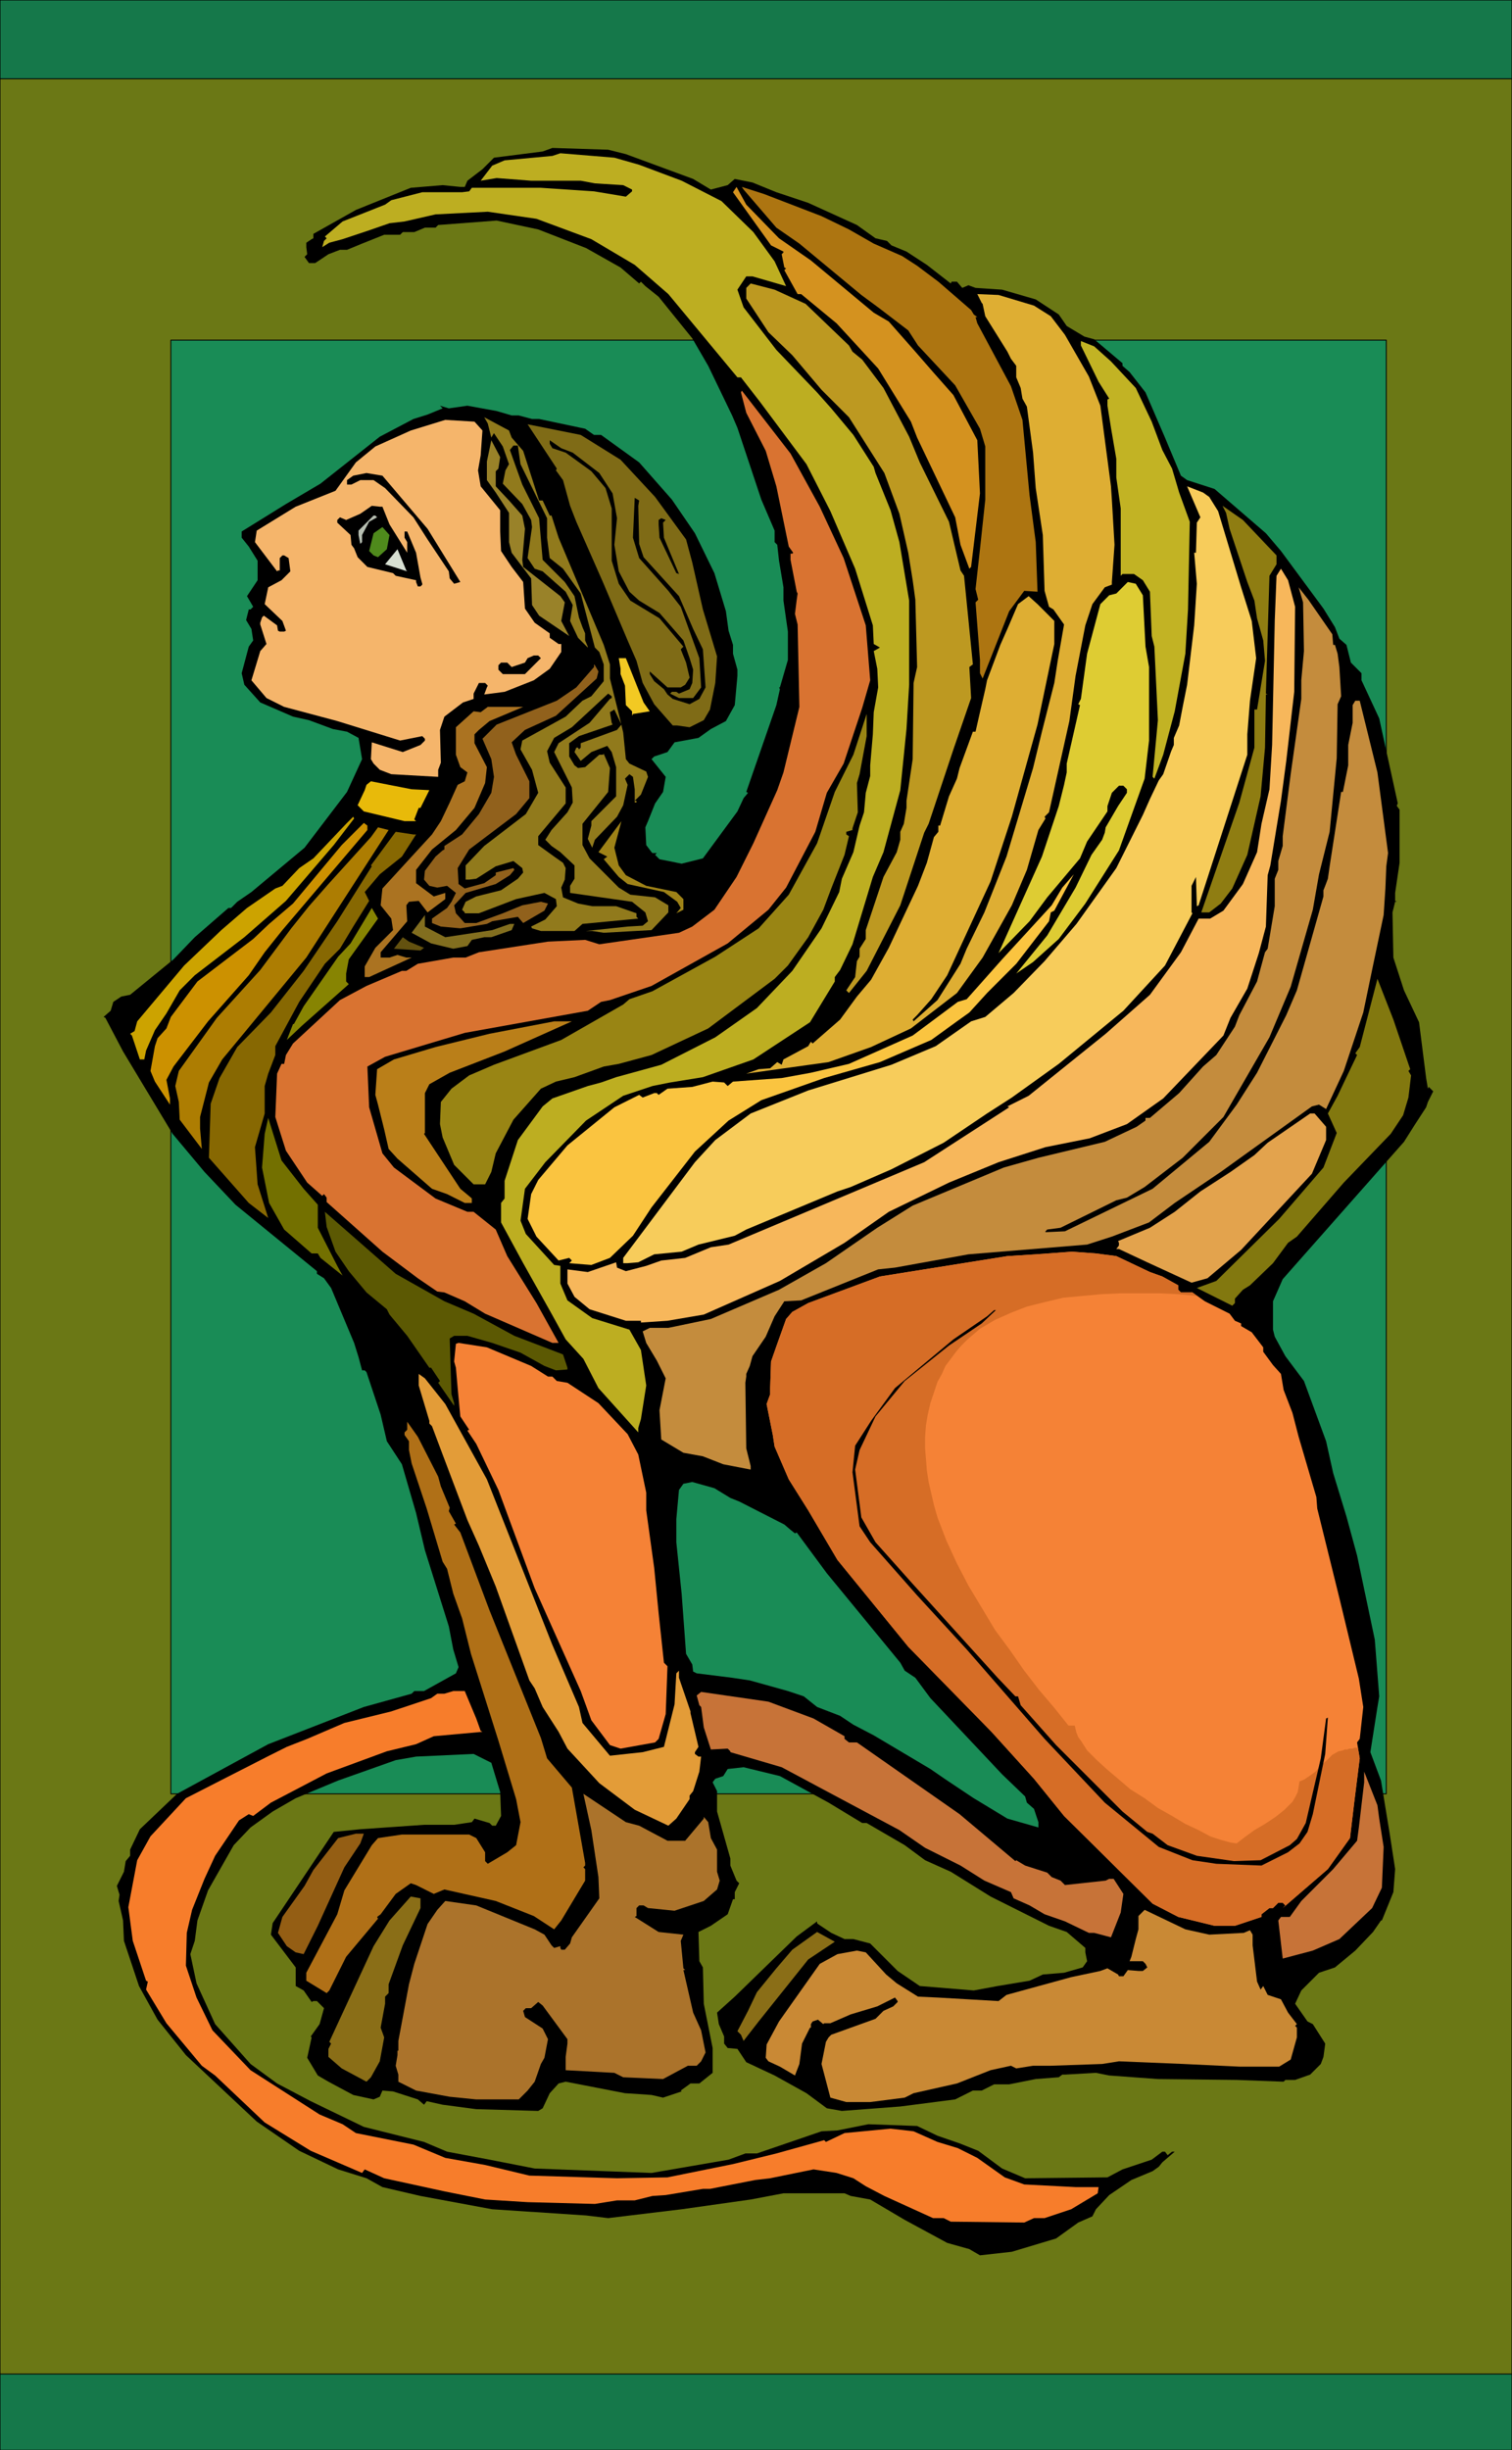
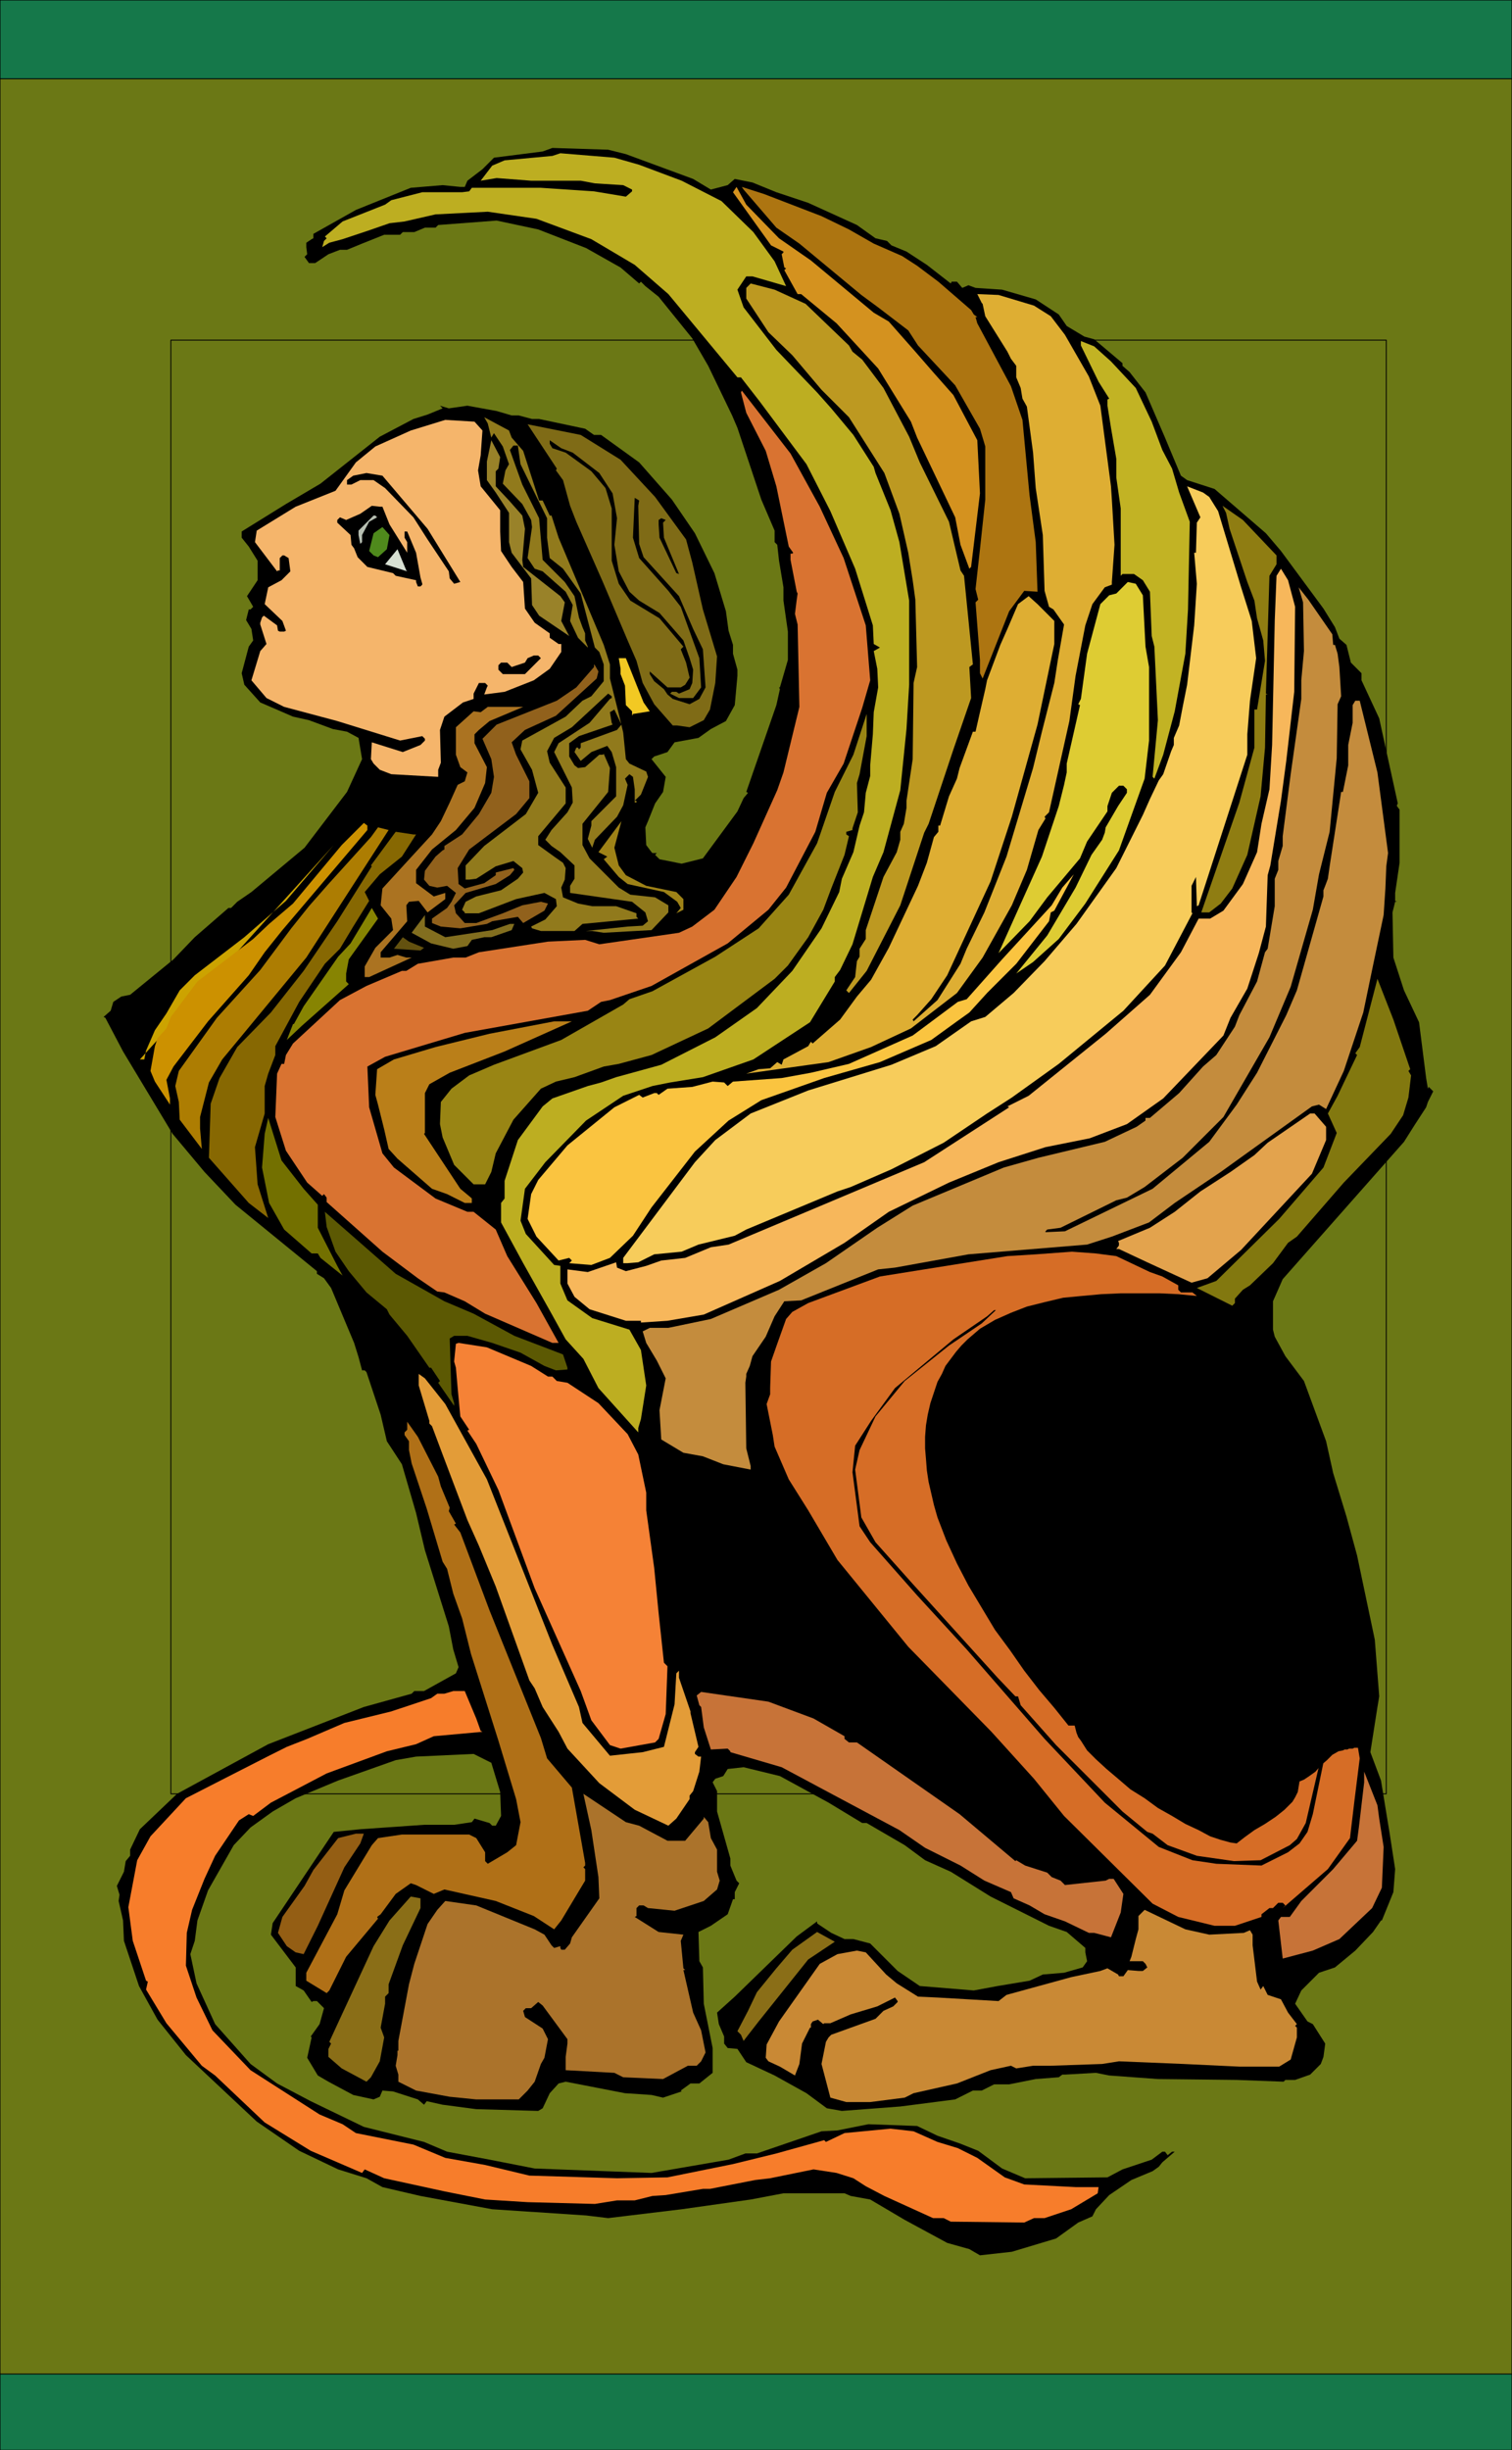
<svg xmlns="http://www.w3.org/2000/svg" fill-rule="evenodd" height="9.214in" preserveAspectRatio="none" stroke-linecap="round" viewBox="0 0 1708 2766" width="5.69in">
  <style>.pen0{stroke:#000;stroke-width:1;stroke-linejoin:round}.pen1{stroke:none}.brush2{fill:#198c56}.brush3{fill:#000}.brush42{fill:#f58236}.brush50{fill:#8a6e17}.brush52{fill:#15784a}</style>
  <path class="pen1" style="fill:#6b7815" d="M0 0h1708v2766H0V0z" />
  <path class="pen0" fill="none" d="M0 0h1708v2766H0V0" />
-   <path class="pen1 brush2" d="M193 384h1373v1641H193V384z" />
  <path class="pen0" fill="none" d="M193 384h1373v1641H193V384" />
  <path class="pen1 brush3" d="m707 174 76 28 20 12 19-5 8-7 20 4 27 11 36 12 55 25 21 15 13 3 5 5 17 7 23 15 27 21 1-2h6l6 7 7-3 8 3 30 2 38 11 26 17 9 13 20 12 11 3 32 27v3l8 7 18 23 22 51 18 43 7 5 31 10 58 50 17 20 48 65 13 21 5 13 8 7 5 20 12 12v8l20 43 5 23 16 73-1 2v1l3 4v60l-5 34v9l2 1h-2l-3 12 1 51 12 37 17 36 8 63 2 12 1-2 5 5-6 12-2 6-13 20-12 19-137 155-11 25v32l2 8 12 22 21 28 25 68 8 36 15 49 12 44 20 95 5 64-2 12-8 51 12 32 10 61 6 39-2 26-13 32h-1l-9 13-20 21-23 19-18 6-20 20-7 15 14 20 6 3 14 22-2 15-3 8-12 12-17 6h-11l-2 2-53-2-89-1-55-4-15-3-35 2h-3l-4 3-26 2-30 6h-17l-14 7h-10l-20 10-62 8-66 5-17-3-23-17-36-20-32-15-10-15-11-1-4-5v-8l-6-14-2-13 20-18 70-68 23-17v2l1 1 2-1-2 1 15 10 15 7h10l19 5 31 31 25 17 61 5 27-5 36-6 15-7 24-2 21-6 5-7-2-10v-5l-21-18-20-7-66-33-45-28-29-13-23-17-43-25h-5l-38-23-55-30-41-10-18 2-5 8-9 3-3 4 5 10v23l15 53v8l7 17 3 3-5 10v8h-2l-6 17-19 13-14 7 1 33 4 7 1 41 10 50v28l-15 12h-10l-11 8 1 1-21 7-13-3-30-2-67-13-8 2-10 11-8 17-5 3-70-2-38-5-18-4-3 4-7-6-28-9-12-1-3 7-7 3-23-5-28-15-12-7-12-20 5-23-1-1 10-14 5-18-8-8h-4l-2 1-9-13-9-5v-21l-28-37 2-13 69-103 30-3 72-5h34l20-3 3-4 17 5 3 3h4l6-11-1-27-10-33-20-10-65 3-23 4-65 23-48 20-26 15-25 18-19 20-29 51-12 34-3 23-5 15 7 33 21 46 40 45 30 22 38 20 60 29 68 17 26 11 48 9 51 10 132 5 87-15 19-7h13l73-25 18-1 35-7 55 2 23 11 26 9 20 8 27 20 26 11 93-1 17-9 33-11 12-9h3l3 4 5-4h3l-14 12-4 5-7 5-24 10-25 17-15 16-4 8-16 7-25 18-50 15-36 4-12-7-25-7-48-26-39-23-22-4-7-3h-69l-37 7-78 11-83 10-25-3-106-7-81-15-43-10-18-10-32-10-44-21-48-33-80-75-32-40-21-38-17-51-1-23-5-22 1-7-3-10 8-16 2-12 5-6v-7l11-23 42-40 103-56 108-42 54-15 3-3h11l36-20 3-7-6-20-5-26-27-86-10-42-16-55-17-26-7-30-16-48-2-2h-3l-4-15-5-16-26-62-8-11-8-5v-3l-92-75-35-37-36-43-56-93-20-38-2-1 8-7 3-10 9-6 10-2 49-40 24-25 38-33h3l7-7 16-11 60-50 48-63 17-37-4-24-13-7-16-3-27-10-18-4-37-16-18-20-3-13 8-30 5-7-2-13-6-10 3-12h2l3-3-7-12 12-18v-22l-10-16-8-10v-7l50-31 39-23 67-53 38-20 16-5 17-7-3-3 10 3 21-3 33 6 17 5h8l15 4h8l52 11 10 7h8l43 31 37 42 26 38 22 45 13 43 3 22 5 16v10l5 18v7l-3 33-10 18-17 9-14 10-27 5-8 11-15 5-3 3 16 20-3 17-9 13-8 20-3 7 1 20 6 8 1 1h5l-2 2 5 5 25 5 24-6 39-53 7-15 5-6-2-1 34-98 4-18-1-2h1l9-31v-32l-5-35v-15l-5-30-2-18-3-3v-13l-15-35-27-81-6-14-27-56-18-31-38-47-15-12-5-5-2 2-21-18-39-22-54-21-47-10-66 5-3 3h-12l-12 5h-13l-3 3h-18l-25 10-17 7h-8l-13 5-15 10h-7l-5-7 3-3-1-8v-5l6-4 2-1v-5l48-27 62-25 36-3 20 2h5l3-7 17-13 13-13 55-7 11-4 63 2 20 5z" />
  <path class="pen1" style="fill:#bdae21" d="m722 186 48 18 45 23 36 35 24 33 13 28-38-11h-7l-10 15 7 20 37 48 46 48 16 18 25 30 23 36 2 7 17 42 10 36 11 66v95l-3 50-7 69-19 70-12 28-23 76-14 29-6 8v5l-28 46-64 42-57 20-37 6-20 4-33 11-42 28-46 47-23 30-5 36 6 15 32 35 7 1v20l8 19 28 20 42 13 13 23 6 40-6 38-3 10v5l-45-50-17-33-20-22-16-29-32-57-25-46v-22l4-5v-20l15-46 28-38 11-9 40-14 15-4 17-6 51-14 61-31 47-33 40-42 33-48 20-41 3-15 13-30 7-30 5-15 2-22 5-19v-12l3-35 1-25 5-28-1-21-4-20 7-4-7-4-1-21-20-64-28-65-27-53-53-71-21-27h-4l-78-94-38-33-49-29-62-23-55-8-59 3-35 8-17 2-26 9-27 9-15 4-8 5 2-7 3-3-2-2 20-17 48-19 7-5 35-9h45l8-1 3-4h78l60 4 36 6 7-6v-2l-10-5-32-2-16-3h-56l-39-3-18 3 13-17 14-6 54-5 9-3 61 5 28 8z" />
  <path class="pen1" style="fill:#d4921f" d="m880 269 36 25 71 59 17 10 30 34 20 23 23 26 27 51 3 60-10 83-2 2-10-27-6-31-43-90-7-18-37-60-47-51-40-33h-4l-15-27 2-2-2-1-3-15 2-2v-1l-14-7-43-60 4-6 11 20 37 38z" />
  <path class="pen1" style="fill:#ad7511" d="m928 244 31 15 28 16 32 14 17 11 24 18 37 32 3 5 4 3h-2l2 7 38 71 13 38 8 85 7 53 2 56-15-1-17 23-30 76-3-6v-15l-5-65 3-3-3-12 5-45 6-56v-60l-6-20-28-49-42-45-11-17-34-26-19-14-70-58-26-18-37-43-2-3 25 8 65 25z" />
  <path class="pen1" style="fill:#bd9921" d="m910 343 49 47 4 7 11 9 24 32 29 55 12 29 33 67 13 55 4 6 10 100-4 3 2 35-20 58-28 84-5 10-27 82-38 74-20 25-3-3 10-15 2-18 3-5v-9l7-11v-10l20-60 15-28 4-14v-9l4-9 3-18v-8l7-47 1-86 4-18-2-76-3-22-5-31-10-44-17-46-40-63-31-31-33-39-27-26-25-38v-12l5-5 27 7 35 16z" />
  <path class="pen1" style="fill:#deae33" d="m1168 345 19 12 16 21 27 47 13 33 12 91 1 15 3 51-3 42v3l-8 3-14 19-8 24-11 57-7 51-23 103-5 5 1 2-8 13-13 45-17 40-33 59-29 40-52 40-45 21-48 17-93 13 14-5 13-1 8-7 5 3 2-6 28-15 3-5 2 2 31-27 19-26 16-19 20-36 33-70 10-26 8-29 5-6v-7h2l10-33 9-20 3-12 15-41h3l5-22 6-26 2-10 15-40 8-18 12-28 12-9 10 9 19 19v26l-19 91-29 104-24 73-49 106-18 27-16 18-5 5 1 2 27-24 26-41 7-17 20-41 25-63 30-100 10-41 14-55 4-26 7-40-12-17-5-3-5-18-2-63-8-53-3-40-7-52-5-9-2-12-5-12v-13l-6-8-4-8-25-40-3-14-1-1-5-10 24 1 40 12z" />
  <path class="pen1" style="fill:#c2b324" d="m1255 408 28 30 18 38 12 32 11 21 8 27 12 33-2 99-3 50-12 65-13 49-10 27-2-2 6-64-4-83-3-12-2-50-8-13-10-7h-13l-2 2v-76l-5-35v-21l-6-35-4-25v-7l2-1-12-19-20-41v-5l15 6 19 17z" />
  <path class="pen1" style="fill:#d97331" d="m926 572 27 58 25 76 5 62-9 31-21 63-19 33-13 44-33 63-20 25-46 38-86 48-47 16-10 2-15 10-139 25-90 27-20 11 2 46 15 52 13 16 47 35 36 15h7l25 20 13 30 33 53 25 45h-7l-76-33-23-14-23-10-8-1-22-15-40-30-63-56v-5l-3-4-2 2-17-15-24-36-12-38 2-49 5-11h3l2-10 8-13 53-49 30-16 40-17h5l13-8 40-7h14l15-6 78-12 42-2 16 5 90-13 15-7 25-19 25-37 19-38 27-60 7-20 18-74-2-93-3-12 2-16 1-7-1-2-7-36v-7h2l1-1-5-7-14-68-12-40-22-43-6-23 1-2 55 71 33 60z" />
  <path class="pen1" style="fill:#917a1c" d="m578 494 13 15 18 56h4l8 17h2l8 25 51 121 7 22v16l10 40 5 21 3 30 4 5 19 9 2 6-8 20-7 7h2v2h-2v-15l-2-14-4-3-5 5 3 7-5 23-7 13-25 26-3 9-5-10 4-15v-5l28-28v-33l-5-17-5-7-18 7-12 10-7-10 2-5h2l1 2 2-2v-5l41-15 5-6-8-17-5 3 2 12 1 2-38 13-11 8v15l6 10 4 3 8-1 16-14h4l1-1 7 16-2 27-29 36v24l8 15 33 33 13 8 28 3 15 9v8l-19 20-54 3-13-2h-7l47-5 17-1 6-5-3-10-15-12-35-5-35-5v-8l5-8v-15l-16-15-10-7-7-7 7-11 18-20 6-11-1-17-20-40 5-10 35-23 23-27 2-1v-2l-4-3-41 38-20 12-8 15 3 13 18 28v18l-31 37v10l18 13 10 7 3 6-1 13-4 9 2 11 17 7 16 3h27l23 8v4l2 2-63 6-9 8h-38l-10-3-1-2 16-8 13-15-1-8-13-7-32 7-42 16h-16v-1l-3-3 4-9 12-6 28-7 19-13 6-7-1-5-10-8-20 6-22 14-8 1h-4v-16l21-22 47-36 14-24-7-26-13-23 2-10 49-27 19-18 10-5 14-17v-19l-5-14-5-5-16-61-20-28-15-12-3-23v-22l-30-61-3-21h-5l-4 5 14 39 19 38 4 47 25 25 11 16 5 24 4 11 3 7v8l3 7v1l-11-11-9-19 3-18-8-15-26-23-9-3-8-12 5-35-1-8-10-18-22-23 3-15 4-7-7-20-10-15-3 5-4-16-4-7 28 15 3 8z" />
  <path class="pen1" style="fill:#f5b56b" d="m545 486-2 28-3 17 3 18 22 27v24l1 22 12 18 13 17 2 30 11 16 17 12v5l10 7h3v9l-13 19-18 13-33 13-23 3 3-8 1-2-3-3h-7l-6 12v6l-12 4-21 16-5 15 1 37-3 8v8l-53-3-13-5-7-7-3-5 1-19 35 11 20-8 5-5v-2l-3-3-25 5-71-22-60-16-20-10-17-20 10-33 7-8-7-22v-2l2-6 2-2 15 11 1 6 2 1h5l2-1-4-11-20-19 4-19 15-8 10-10-2-15-5-3h-2l-3 3v14h-2l-1 1-25-33 2-13 44-27 45-18 23-32 22-18 40-18 39-12 33 2 9 10z" />
  <path class="pen1" style="fill:#7f6b16" d="m701 519 39 42 35 48 7 26 12 53 16 53-2 30-6 30-7 12-16 8-14-2h-5l-21-24-13-24-7-25-10-23-28-66-30-68-7-18-8-29-8-11 1-2-33-50 60 12 45 28z" />
  <path class="pen1" style="fill:#998229" d="m563 529-3 3v17l15 16 15 17 3 15-3 35 1 8 42 33 5 7-4 21 9 17-34-23-8-12-1-30-22-29-3-12v-33l-15-23-10-14v-21l5-24 10 19-2 13z" />
  <path class="pen1 brush3" d="m647 511 30 23 15 23 5 28-3 30 5 30 12 23 11 10 23 14 27 31 7 20 4 13-1 15-3 7-12 5-3-2h-5l-2 2 10 5h16l9-12-2-33-21-58-14-18-33-37-7-23 2-45 5 3-1 6 1 43 5 15 40 44 16 37 11 23 3 43-7 13-11 6-19-6-6-5-4-6-11-9-5-8v-3l20 18h15l5-3 5-8-4-17-6-15 3-3-27-32-33-20-13-19-8-26v-59l-7-23-16-19-29-21-15-5-3-5v-4l13 9 13 5zm-164 86 37 60-7 2-5-6-1-8-24-36-16-25-32-33-13-9h-15l-10 5h-5v-5l7-5 15-3 18 3 51 60z" />
  <path class="pen1" style="fill:#f7cc5b" d="m1366 561 10 16 26 86 12 38 5 42-7 48-3 38v23l-43 133-12 37-2 1-1-33-5 10v30l1 1-31 59-47 51-73 60-53 38-28 18-49 33-59 30-46 20-15 5-103 43-13 7-41 10-19 8-31 3-18 9-12 1h-5v-6l36-48 45-60 23-25 40-30 65-26 94-29 50-21 40-28 16-5 32-27 35-36 36-42 45-63 23-46 7-14 8-18 10-21 5-7 9-26 3-7v-8l6-14 4-21 5-25 8-67 3-47-3-35h2l1-34 4-6-15-35 18 7 7 5z" />
  <path class="pen1 brush3" d="m432 572 8 20 20 32v-12l-3-5v-7h3l10 24 5 28 2 7v1l-2 2h-3l-2-5v-2l-23-5-3-3-29-7-11-11-4-10-3-4-1-11-15-14v-3l3-3 7 3 16-7 13-9 9 1h3z" />
  <path class="pen1" style="fill:#8f7d12" d="M1442 627v10l-8 13-4 133 2 1h-2l-1 60-5 55-15 66-17 38-13 17-13 10h-9l43-124 17-62v-43h3l9-55-2-23-7-25-3-20-8-21-20-60-4-18-4-8 23 16 38 40z" />
  <path class="pen1" style="fill:#b7bfb2" d="m426 584-9 5-8 15v8l-2 2-2-10v-5l17-17h2l2 2z" />
  <path class="pen1 brush3" d="m749 590 1 17 17 41-3-1-19-40-1-15v-5l3-2 5 2-3 3z" />
  <path class="pen1" style="fill:#4f8a1c" d="m437 620-10 9-5-2-5-5 5-20 10-7 8 9-3 16z" />
  <path class="pen1" style="fill:#d8e0d3" d="m460 645-25-8 14-17 10 24 1 1z" />
  <path class="pen1" style="fill:#f7b75b" d="m1463 685-1 96-9 78-6 45-12 73-3 11-2 58-8 30-13 40-19 33-8 20-68 71-41 29-42 16-50 10-53 17-56 23-68 33-50 35-73 43-86 38-41 7-30 2v-2h-17l-41-13-17-14-8-15v-16l23 3 32-11 1 6 10 4 23-6 17-6 27-3 29-12 20-3 107-45 114-48 96-62-2-1 24-12 87-70 50-44 35-48 20-38h13l15-9 22-30 16-36 5-32 9-39 3-50 3-141 2-50 5-8 8 13 8 30z" />
  <path class="pen1" style="fill:#decc33" d="m1291 672 3 58 4 23v83l-5 43-29 81-38 60-30 40-29 26-19 13 35-43 32-54 18-37 12-17 3-8 1-6 14-24 10-15v-4l-4-4h-5l-8 8-5 15v6l-23 34-8 19-37 44-20 27-35 36 22-49 27-60 19-57 6-24 3-14v-10l15-66-2-1 3-6 7-51 15-56 10-10 8-2 13-13 9 2 8 13z" />
  <path class="pen1" style="fill:#c48c3d" d="m1505 716 1 12h2l3 10 2 15 2 33-4 9-1 61-8 83-12 48-7 40-25 87-24 57-52 90-46 46-43 33-20 12-12 3-63 31-15 2-2 2v1l22-1 66-32 33-16 64-53 31-42 23-36 33-65 12-28 30-106v-7l2-5 3-8 2-14 13-84h2l6-30v-23l5-25v-20l3-5h5l20 81 12 91-2 15-1 25-2 30-12 57-11 53-22 66-20 43-8-5-8 2-78 56-25 18-52 35-29 22-42 16-28 9-134 11-83 15-19 2-87 35-19 1-11 17-10 23-15 22-3 11-4 9v3l-1 7 1 74 5 20v4l-31-6-23-9-22-4-25-15-2-33 7-36-10-20-12-20-4-13 8-4h21l48-10 77-33 53-30 58-40 40-25 103-43 39-11 75-18 36-17 10-7v-3h5l33-28 27-30 15-13 21-32 5-13 20-38 9-33 3-4 8-48v-31l4-10v-10l5-17v-11l9-70 12-85v-21l3-33-1-55-5-17 11 14 27 39z" />
  <path class="pen1 brush3" d="m611 743-18 18h-25l-5-5v-5l3-3h7l5 5 15-5 3-5 7-3h5l3 3z" />
  <path class="pen1" style="fill:#f2c923" d="m727 793 7 10-19 3-1 2v-5l-7-7-1-22-5-13v-6l-2-12h8l20 50z" />
  <path class="pen1" style="fill:#91611c" d="m676 758-2 8-46 42-35 16-15 14 5 14 15 30v19l-15 18-53 40-13 21 1 18 7 5 22-6 13-9v-3l20-5 1 2-5 6-16 10-34 10-13 14 2 9 10 11h13l30-11 22-9 21-4 8 2-4 8-24 14-6-7-29 5-6 3-30 5-22-2-10-4v-5l17-12 5-7 5-10-10-8-11 2-9-2-6-7 1-10 12-16 8-7 2-1v-4l20-13 19-23 14-24 3-18-3-20-10-23 16-16 68-27 22-15 20-23v-3l1 1 4 7z" />
  <path class="pen1" style="fill:#ab7321" d="m553 814-12 10-5 5v10l14 27-2 18-12 28-21 25-27 22-18 23v15l20 15 13-4v7l-20 15-10-13-11 1-3 4 1 18-30 35v6h10l9-3 10 3h6l-48 22h-5v-12l12-21 20-20-2-13-12-15 2-19 33-36 23-25 10-15 10-21 9-20 8-4 3-10-8-6-5-14v-31l20-18 8 1 8-6h40l-38 16z" />
  <path class="pen1" style="fill:#998514" d="m971 874-3 10 1 33-6 18v2l-7 2v3l3 2-5 21-15 38-9 24-17 31-23 32-15 15-75 56-64 30-37 10-17 3-33 12-21 5-17 8-31 35-20 38-5 21-7 14h-13l-22-22-13-31-3-15 1-25 12-15 20-15 28-12 76-28 70-40 7-6 26-9 71-39 49-32 34-38 32-58 20-58 21-42 15-46v25l-8 43z" />
-   <path class="pen1" style="fill:#e8ba0a" d="m485 892-10 20h-2l-5 13 2 2h-13l-46-11-7-7 8-17 2-6 5-4 46 9 20 1z" />
-   <path class="pen1" style="fill:#cca300" d="m377 954-54 63-47 41-56 43-17 17-15 26-13 19-10 23-2 10h-5l-9-27-2-2 5-3 3-11 53-63 42-40 29-25 32-22 8-3 19-20 16-11 37-39 8-8 1 2-23 30z" />
+   <path class="pen1" style="fill:#cca300" d="m377 954-54 63-47 41-56 43-17 17-15 26-13 19-10 23-2 10h-5z" />
  <path class="pen1" style="fill:#9e8217" d="m699 977 8 11 23 12 34 7 8 8v12l-8 4 5-6-4-7-15-11-41-9-10-8-17-20 4-3-10-5 26-35-8 30 5 20z" />
  <path class="pen1" style="fill:#cc9100" d="m415 937-96 113-20 25-18 26-46 52-39 51-8 15 4 21v7l-17-26-5-12 5-28 3-9 10-11 5-13 30-40 63-48 18-17 27-23 55-66 25-25 4 3v5z" />
  <path class="pen1" style="fill:#ad7d02" d="m346 1081-71 86-24 29-15 26-10 39v13l2 23-25-33-1-20-4-18 4-17 43-60 49-54 35-47 20-25 22-25 48-53 8-11 12 3-93 144z" />
  <path class="pen1" style="fill:#876802" d="m470 942-16 25-25 20-17 20 5 10-18 29-15 25-17 17-29 43-27 50v10l-8 21-4 14v31l-11 38 3 42 12 38-22-17-45-51 2-61 10-29 20-35 38-39 37-47 38-56 39-62-1-1 28-38 20 3h3z" />
  <path class="pen1" style="fill:#fac440" d="m1187 1030-2 10-37 48-33 33-20 22-14 10-29 21-58 25-63 18-71 25-37 23-38 35-49 63-21 32-26 25-21 8-25-2 3-3-3-3-12 3-25-27-10-20 4-28 8-16 33-39 53-43 28-14 4 3 13-5h3l2 2 10-7 28-2 23-6 13 1 4 4 6-5 55-4 33-6 43-10 72-32 51-38 10-3 40-45 56-61 12-20 13-15-22 41-4 2z" />
  <path class="pen1" style="fill:#878402" d="m394 1083-3 16v9l3 3-53 47-17 16 7-18h1l11-20 39-56 14-15 24-40 7 12-33 46z" />
  <path class="pen1" style="fill:#826e1f" d="m503 1058 53-8 20-7h5l-3 7-23 8h-8l-14 3-5 7-16 3-25-6-22-12 15-20v13l23 12z" />
  <path class="pen1" style="fill:#63510f" d="m479 1070-4 3-30-2 10-13 7 5 17 7z" />
  <path class="pen1" style="fill:#82780f" d="m1593 1207-2 2 3 5-3 25-6 20-14 21-53 55-53 61-10 7-17 23-26 25-8 5-9 10v5l-3 3-40-20 22-8 71-70 50-58 15-39-10-22 11-20 10-21 12-25-2-2 5-7 20-77 18 46 19 56z" />
  <path class="pen1" style="fill:#ba7f19" d="m570 1187-62 24-23 13-5 10v45l-1 1 41 62 12 10 1 1v5h-8l-20-10-17-6-39-34-10-11-5-22-7-28-3-11 2-29 19-11 47-14 61-15 73-14h20l-76 34z" />
  <path class="pen1 brush3" d="m1031 1153-7 6 7-6z" />
  <path class="pen1" style="fill:#e3a34d" d="M1498 1272v15l-16 38-80 86-38 32-18 5-50-23-32-15h-3l3-4v-3l-1-2 36-15 28-18 29-23 34-22 27-19 15-14 48-33h5l13 15z" />
  <path class="pen1" style="fill:#737000" d="m343 1342 16 18v26l22 43 6 11-25-20-3-5h-7l-31-27-17-30-8-40 3-38 4-18 15 48 25 32z" />
  <path class="pen1" style="fill:#5c5903" d="m502 1469 33 14 46 25 55 21 5 15v2l-13 1-13-5-27-15-32-11-28-8h-15l-5 3 2 63 3 10v3l-18-26 2-2-10-15h-2l-25-36-20-24-3-6-23-19-20-24-15-22-10-28-2-17 80 70 55 31z" />
-   <path class="pen1 brush42" d="m1261 1418 38 18 14 5 18 10v5l3 3h13l14 10 28 14 6 8 7 3v3l12 7 13 17v5l11 15 9 10 3 18 10 26 7 27 20 68 1 13 25 101 22 91 5 32-4 36-3 4 3 18-6 48-5 42-25 35-51 44 3-3-3-3h-5l-6 6h-4l-9 7v3l-30 10h-23l-41-10-29-15-100-99-34-42-48-53-94-96-80-98-33-56-22-35-16-37-2-13-7-35 4-11v-7l1-30 7-20 10-28 7-8 18-10 81-30 50-8 94-15 32-2 41-3 27 2 23 3z" />
  <path class="pen1" style="fill:#d66d26" d="m1261 1418 38 18 14 5 18 10v5l3 3h13l5 4-21-2-21-1h-44l-22 1-22 2-21 2-21 5-20 5-18 7-18 8-17 10-7 6-7 6-7 7-6 7-6 8-6 8-4 9-5 9-4 12-4 12-3 13-2 12-1 13v13l1 12 1 13 2 13 3 13 3 13 4 14 10 26 12 26 13 25 15 25 15 25 17 23 16 23 17 22 17 20 16 20h7l1 4 1 4 2 5 3 4 7 11 10 10 12 11 13 11 14 12 16 10 15 11 16 9 15 9 15 7 13 7 12 4 11 3 7 1 9-7 11-8 12-7 12-8 10-8 9-9 3-5 3-6 1-6 1-6 5-2 6-4 7-5 6-7 7-6 6-6 7-4 5-1 2-1h3l2-1h4l2-1h4l2 12-6 48-5 42-25 35-51 44 3-3-3-3h-5l-6 6h-4l-9 7v3l-30 10h-23l-41-10-29-15-100-99-34-42-48-53-94-96-80-98-33-56-22-35-16-37-2-13-7-35 4-11v-7l1-30 7-20 10-28 7-8 18-10 81-30 50-8 94-15 32-2 41-3 27 2 23 3z" />
  <path class="pen1 brush3" d="m1109 1494-37 25-50 40-33 40-18 38-5 22 7 54 16 28 42 47 96 106 20 21h3l3 10 40 45 75 75 28 23 6 2 17 13 33 12 42 6 30-1 33-17 8-7 10-18 17-73 6-45 2-1-3 41-14 68-6 20-9 13-13 10-30 15-51-2-27-4-38-15-61-50-68-72-88-101-56-61-53-60-12-18-8-61 3-30 18-28 27-37 66-55 38-26 8-7h2l-16 15z" />
  <path class="pen1 brush42" d="m600 1542 19 12h5l5 5 12 2 35 23 33 35 12 23 9 43v20l9 65 5 51 6 56 4 4-2 54-8 28-4 4-39 7-12-4-21-28-12-33-52-116-41-111-25-52-10-15 2-1-10-15-3-32-2-23-2-7 2-20 3-1 32 5 50 21z" />
  <path class="pen1" style="fill:#e39c38" d="m503 1585 47 85 74 187 30 70 4 18 31 37 37-4 24-6 12-48 2-35 3-3v8l13 38v2l9 38-4 6v2l4 3h3l-2 17-7 22-4 5v4l-15 22-9 8-38-18-40-30-36-39-10-19-18-28-9-21-6-9-38-106-19-46-13-29-28-74-12-32-3-3v-3l-12-40v-13l7 5 23 29z" />
  <path class="pen1" style="fill:#b07017" d="m495 1667 3 11 10 24-1 4 8 14-2 1 7 9 33 88 58 144 7 23 28 33 15 85v3l-2 2 2 2v13l-27 45-8 10-23-15-43-17-58-13-12 5-20-10-6-2-17 12-17 23-4 3 1 2-36 43-19 38-3 3-23-14v-9l35-66 8-27 31-51 7-8 27-4h76l8 4 10 16v10l3 3 22-13 10-8 5-26-5-26-20-66-31-98-10-40-10-28-7-28-5-8-18-60-17-51-3-15v-10l-5-7v-3l3-3v-9l12 17 23 45z" />
-   <path class="pen1 brush2" d="m825 1691 10 4 51 26 7 6 5 4 2-1 34 46 83 101 5 9 12 8 17 23 81 86 26 25 2 7 8 7 5 15v6l-35-10-38-23-33-22-16-11-64-38-23-12-15-10-26-10-15-12-18-6-25-7-18-5-20-3-40-5-4-2-1-8-7-12-5-68-6-58v-26l3-33 5-7 10-2 25 7 18 11z" />
  <path class="pen1" style="fill:#f77d2b" d="m538 1940 5 14 2 1-55 5-20 9-33 8-68 25-63 33-20 15-5-2-11 7-27 40-12 26-8 20-6 15-6 26-1 37 12 36 18 37 43 45 78 50 26 11 15 10 65 13 36 15 45 8 50 12 99 3 57-1 74-15 49-12 54-15 2 2 21-10 52-5 26 3 27 12 23 7 22 11 31 22 22 8 58 3h26l-1 7-30 18-30 10h-12l-11 5-83-1-8-4h-12l-55-25-21-11-14-9-19-6-26-4-49 10-17 2-51 10h-8l-42 7-15 1-20 5h-20l-25 4-76-2-48-3-45-9-69-15-22-10-3 4-58-25-52-32-56-53-15-11-40-48-23-38 2-9-2-1-15-45-5-38 10-53 15-27 40-43 45-23 49-25 20-10 23-9 42-18 53-13 45-15 7-5h8l10-3h13l13 31z" />
  <path class="pen1" d="m919 1940 35 20v3l5 4h9l116 81 63 53 1-1 10 6 25 8 5 5 10 4 5 5 46-5 4-2h5l11 17-3 21-11 28-19-5h-6l-27-13-23-8-17-10-18-8-3-7-30-13-27-17-40-20-29-20-133-71-58-17v-1l-3-3-19 1-8-25-3-23-2-2-3-11 5-4 76 11 51 19zm639 113 5 32-2 46-11 23-37 35-30 13-34 9-5-43 3-4h10l13-18 36-36 27-32 2-15 6-51v-12l15 38 2 15z" style="fill:#c77338" />
  <path class="pen1" style="fill:#ab732b" d="m722 2061 32 17h20l21-25v-2l5 6 3 18 7 13v25l3 10-3 10-15 13-33 11-30-3-5-3h-5l-3 3v9l-2 1 27 17 28 3-3 7 3 31 2 2h-2l11 48 9 20 5 25-5 10-5 5h-10l-28 15-45-2-10-5-55-3v-15l2-15v-5l-28-38-5-4-8 7h-6l-3 3 2 7 20 13 6 12-4 21-4 7-7 20-8 10-10 10h-48l-30-3-38-7-20-10v-8l-3-10 2-12v-5h1v-11l12-64 6-23 15-45 11-16 9-10 35 5 66 27 11 6 8 12 3 3 7-2v2l1 2h4l6-7 2-7 31-44-1-24-8-53-9-41 48 32 15 4z" />
  <path class="pen1" style="fill:#945e14" d="m407 2081-18 27-30 66-16 32-9-2-10-7-10-15 5-18 25-35 10-18 28-36 20-5h9l-4 11z" />
  <path class="pen1 brush50" d="m475 2154-20 42-16 44v10l-4 4v8l-5 27 4 11-5 27-10 18-5 5-28-15-15-13v-9l3-6-2-2 12-26 38-82 18-29 24-27 11 2v11z" />
  <path class="pen1" style="fill:#c98935" d="m1366 2184 39-2 7-3 3 5v12l5 41 4 9 3-4 5 10 15 5 8 15 10 13-2 2 2 2v11l-7 25-13 8h-45l-63-3-73-3-19 3-58 2h-20l-19 3-6-3-23 5-38 15-49 11-10 5-39 5h-27l-18-5-10-38 5-25 3-5 3-3 50-18 9-9 11-5 5-5v-1l-3-4-20 10-30 9-23 10h-7l-1 1-6-5-6 2-2 3v4h-1l-9 18-3 23-5 13-17-10-13-6-3-4 1-15 14-26 46-65 20-11 22-4 10 2 23 25 12 10 24 15 22 1 69 4 9-7 73-20 33-7 8-3 12 7 1 2h5l5-7 12 1h5l5-4-2-4-3-3h-15l2-5 5-20 3-11v-15l7-7 46 22 27 6z" />
  <path class="pen1 brush50" d="m913 2212-56 70-14 18-3 4-3-7-4-4 12-23 10-21 22-27 18-21 28-20 20 11-30 20z" />
  <path class="pen1 brush52" d="M0 0h1708v89H0V0z" />
  <path class="pen0" fill="none" d="M0 0h1708v89H0V0" />
  <path class="pen1 brush52" d="M1708 2680v86H0v-86h1708z" />
  <path class="pen0" fill="none" d="M1708 2680v86H0v-86h1708" />
</svg>